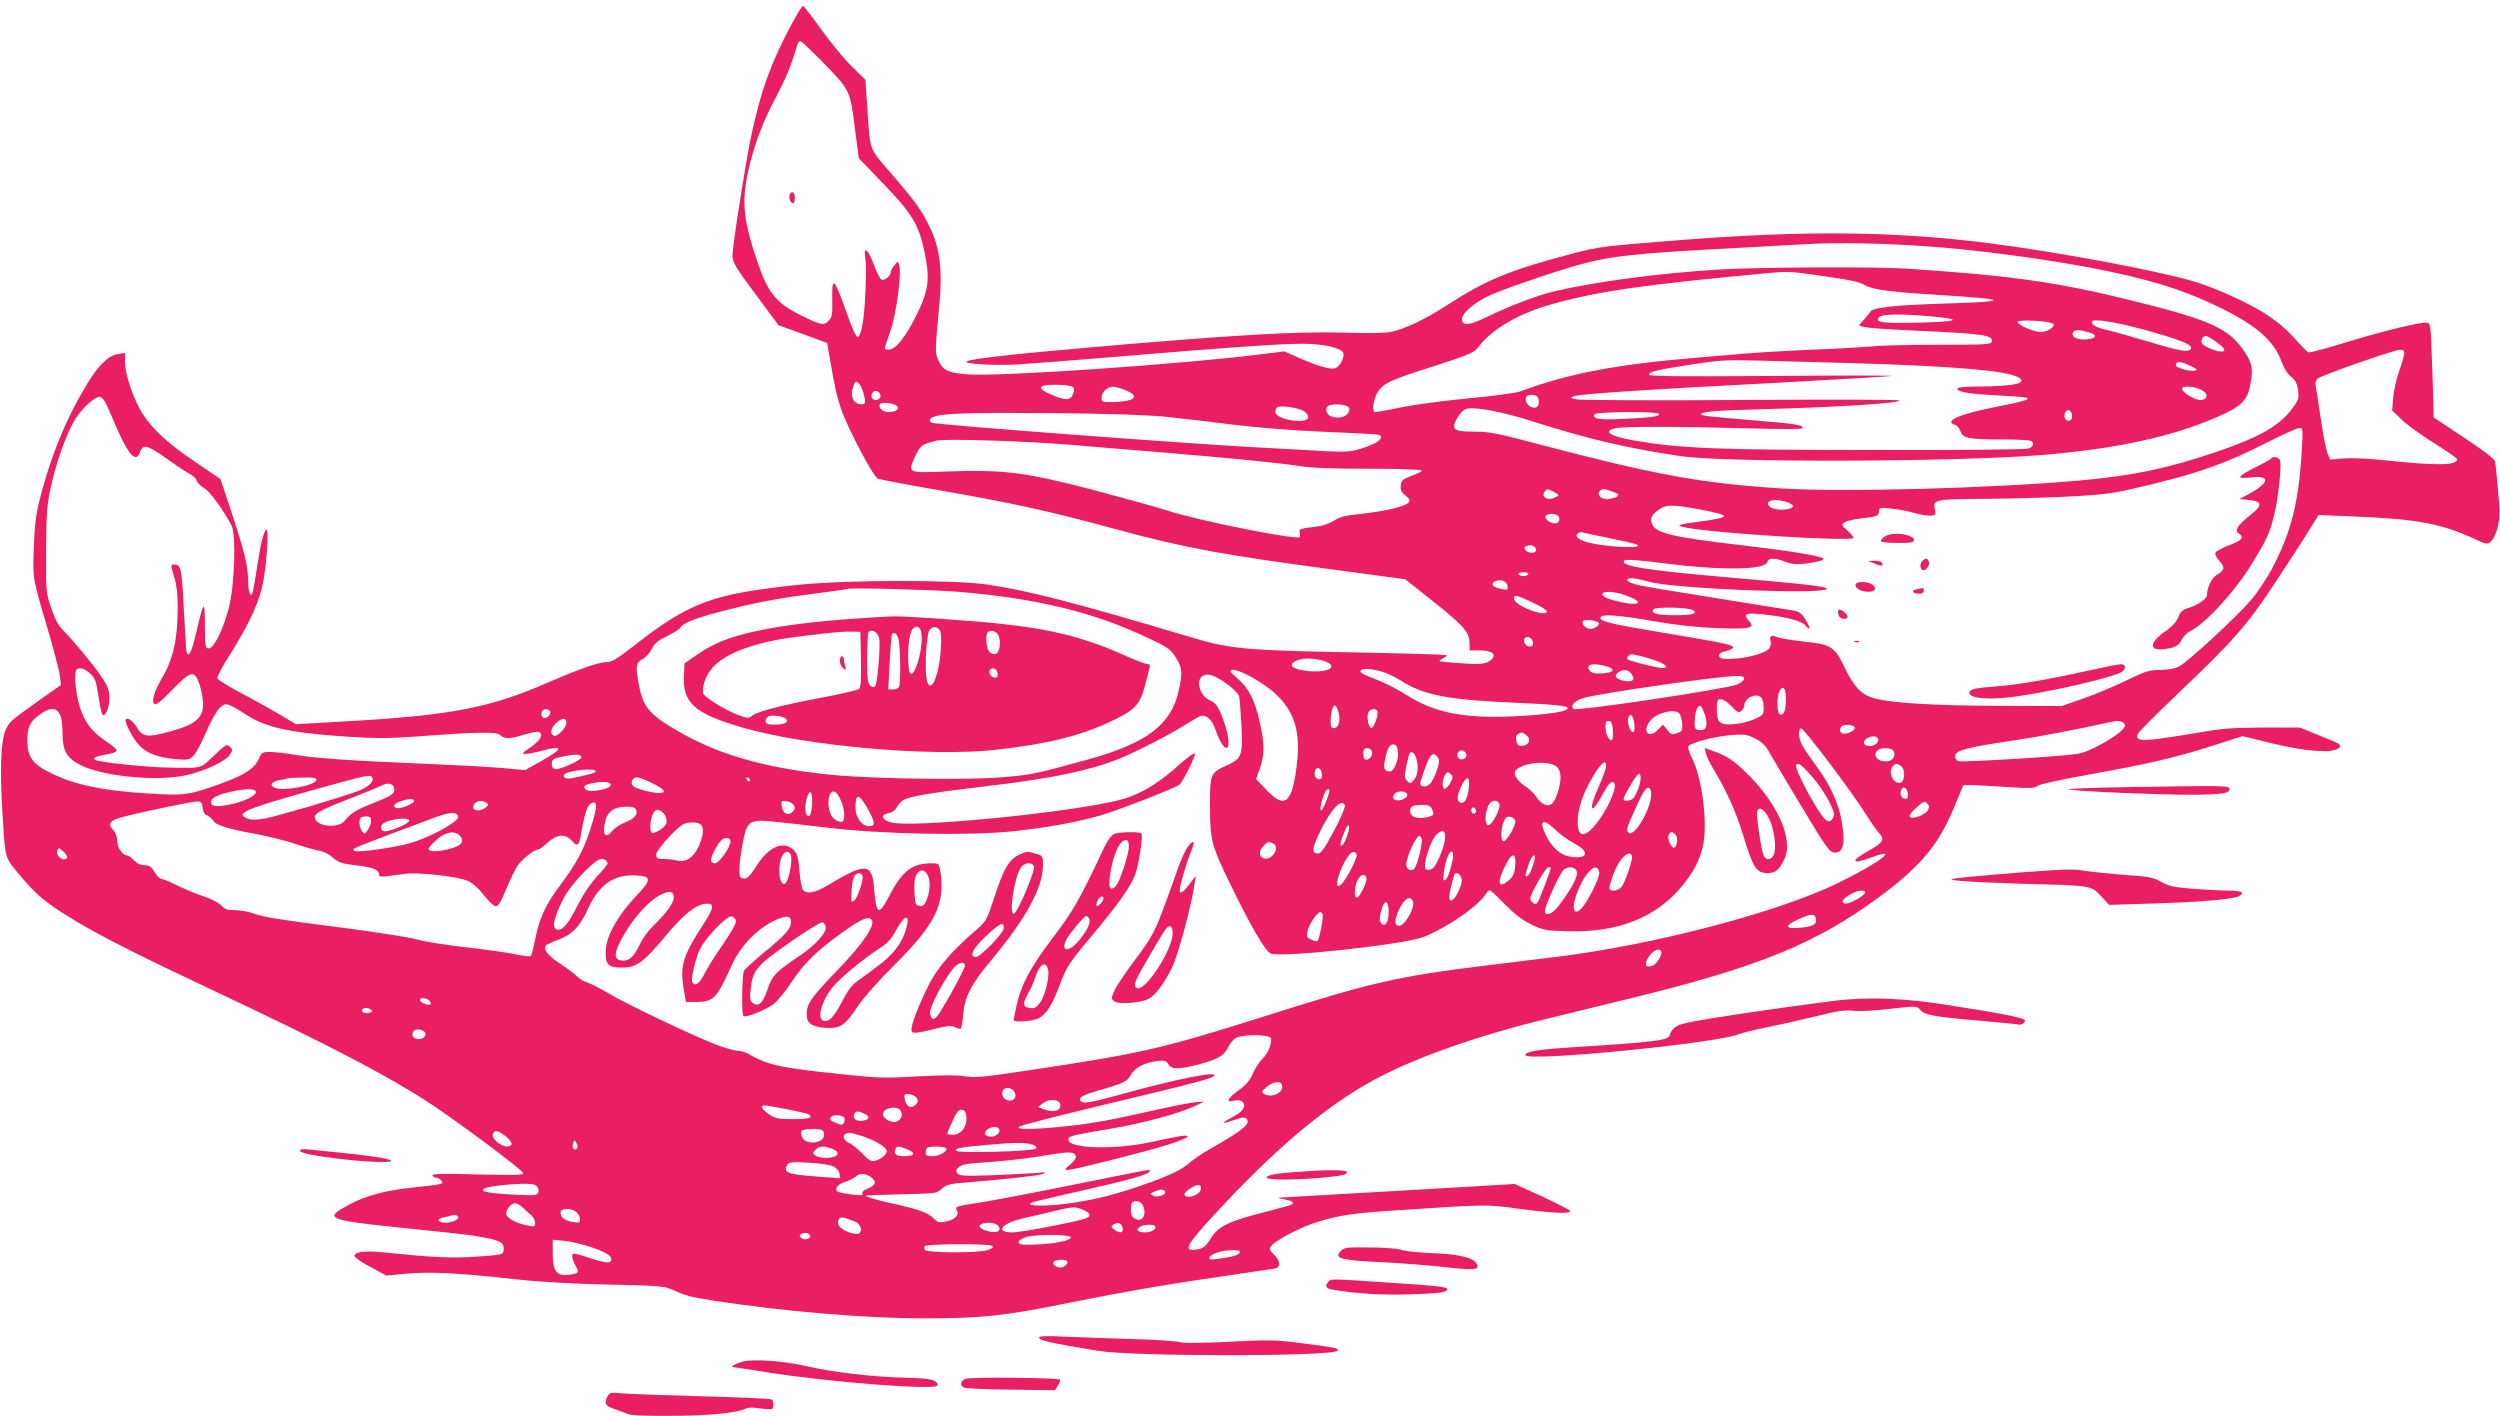
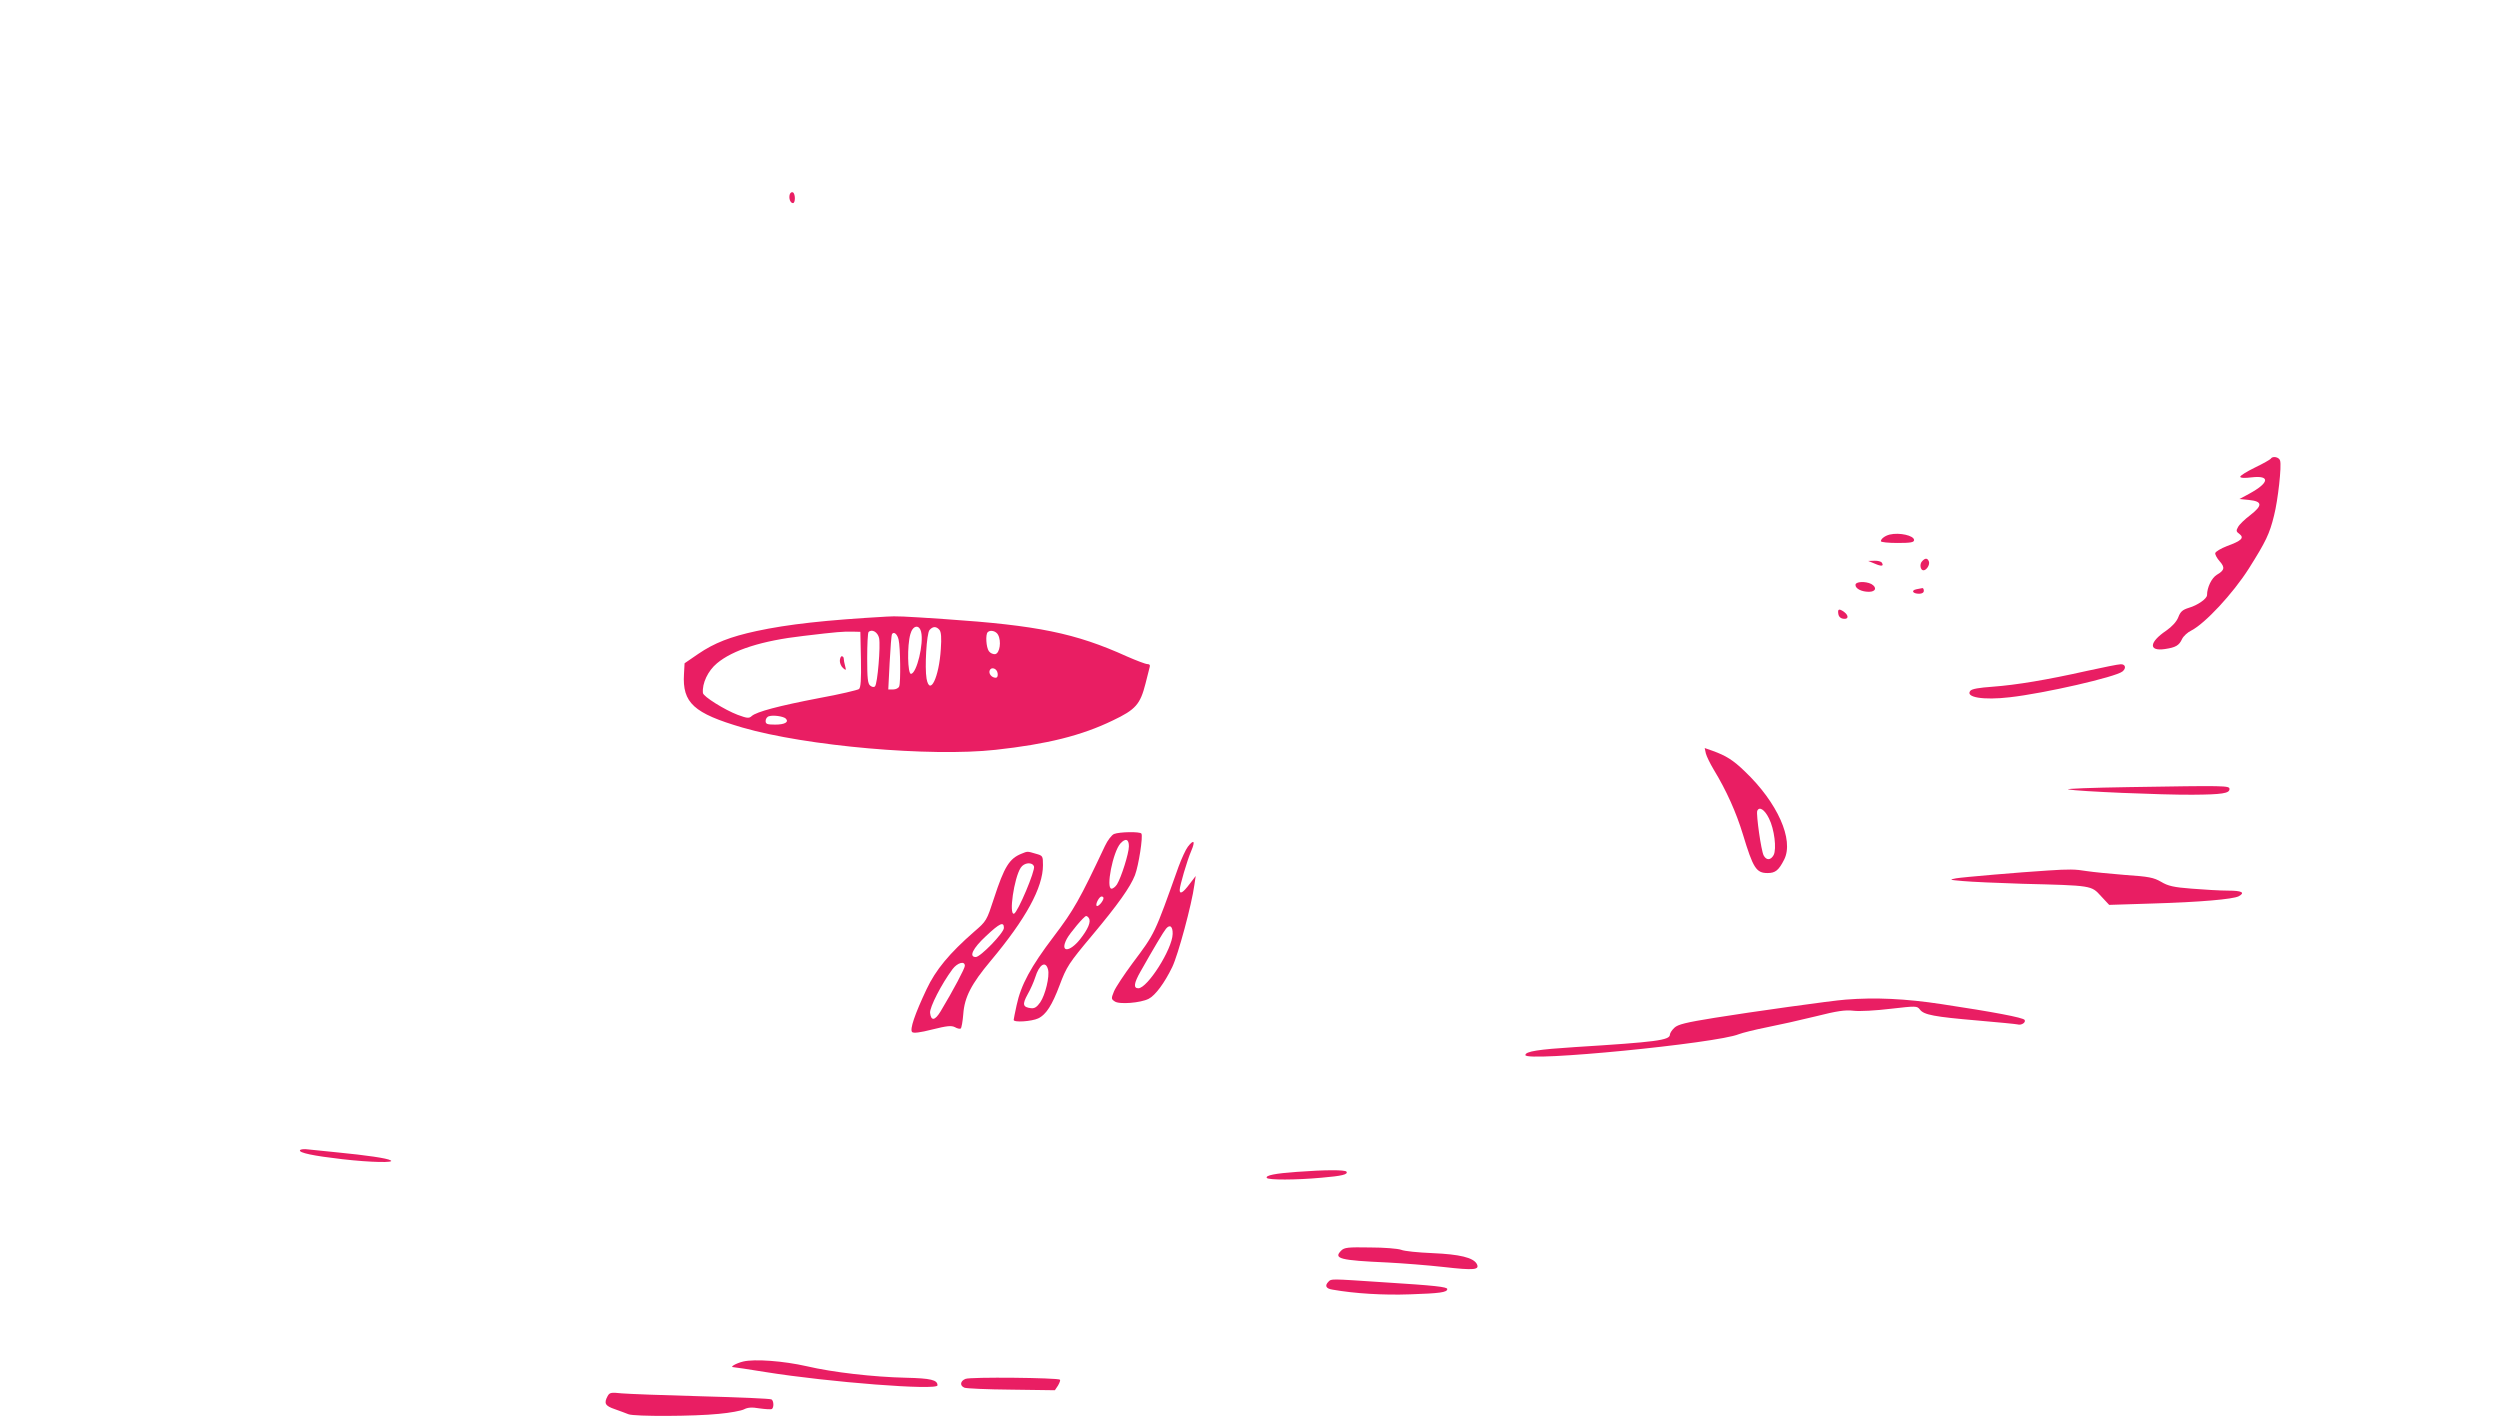
<svg xmlns="http://www.w3.org/2000/svg" version="1.0" width="1280pt" height="725pt" viewBox="0 0 1280 725" preserveAspectRatio="xMidYMid meet">
  <g transform="translate(0,725) scale(0.1,-0.1)" fill="#e91e63" stroke="none">
-     <path d="M4054 7128 c-107 -199 -159 -343 -208 -575 -30 -143 -96 -565 -96 -614 0 -30 19 -62 118 -195 l118 -159 124 -45 125 -46 12 -69 c26 -153 37 -203 59 -268 34 -100 165 -348 189 -358 11 -4 139 -29 285 -54 414 -72 585 -110 939 -206 341 -93 546 -131 1121 -207 l355 -48 140 -111 c159 -126 189 -161 189 -215 l1 -38 51 0 c66 0 91 -22 55 -51 -25 -21 -56 -23 -190 -12 -80 6 -82 7 -56 20 15 8 25 17 22 19 -2 2 -222 9 -488 14 -538 10 -625 18 -817 76 -600 179 -831 239 -1047 271 -164 25 -713 24 -955 0 -454 -47 -567 -88 -863 -320 -78 -61 -105 -77 -132 -77 -40 0 -136 -34 -301 -105 -299 -131 -497 -168 -1044 -199 l-245 -14 -80 48 c-44 26 -133 76 -198 110 -65 35 -121 69 -124 76 -3 8 24 60 61 117 89 141 143 251 166 343 23 88 40 311 23 301 -14 -9 -29 -72 -48 -198 -9 -57 -18 -112 -21 -123 -10 -32 -24 3 -24 64 0 73 -20 152 -86 351 l-55 166 -127 86 c-138 93 -215 163 -269 244 -45 67 -93 204 -93 267 l0 49 -37 -6 c-65 -11 -129 -89 -227 -278 -69 -132 -131 -300 -172 -464 -20 -77 -27 -135 -31 -250 -5 -166 -9 -143 80 -446 25 -86 49 -179 53 -206 l6 -50 -133 -94 c-123 -87 -135 -98 -153 -144 -22 -57 -27 -206 -13 -425 15 -235 9 -216 90 -313 81 -97 131 -139 262 -219 142 -87 331 -183 735 -373 600 -283 888 -434 1110 -580 145 -96 465 -335 468 -350 3 -12 -34 -13 -234 -8 -179 5 -235 3 -230 -5 4 -7 13 -12 20 -12 8 0 19 -7 26 -15 15 -17 7 -19 -145 -35 -143 -15 -244 -42 -330 -89 -132 -71 -114 -78 307 -121 304 -31 328 -34 416 -52 59 -13 75 -26 70 -60 -3 -22 -8 -23 -138 -32 -128 -9 -214 -5 -490 23 -82 8 -135 1 -135 -19 0 -8 37 -34 82 -57 l81 -44 105 10 c117 11 270 3 569 -30 116 -13 286 -22 463 -26 246 -5 285 -8 322 -24 76 -34 93 -39 221 -59 359 -55 773 -90 1077 -90 290 0 405 12 735 79 282 57 515 97 820 141 118 17 225 33 238 35 31 7 28 40 -5 71 -21 20 -25 29 -17 42 18 28 151 99 237 125 117 36 183 46 437 62 431 29 433 29 599 6 162 -22 261 -27 261 -12 0 4 -64 38 -142 74 l-143 65 -580 -34 c-319 -18 -593 -34 -610 -35 -28 -1 -28 -2 8 -9 39 -7 54 -16 44 -26 -3 -3 -67 -21 -142 -40 -183 -46 -238 -73 -276 -135 -24 -38 -37 -50 -64 -55 -87 -16 -67 18 128 226 302 323 570 541 818 665 206 104 501 206 823 285 111 27 302 74 426 104 672 163 970 285 1295 526 208 154 301 266 379 454 l48 116 52 0 c28 -1 110 -5 181 -10 108 -7 133 -6 146 6 9 8 122 33 268 59 302 54 448 88 639 150 l144 46 151 -37 c176 -43 313 -52 343 -23 15 15 8 20 -93 60 l-108 44 -190 0 c-161 -1 -213 -5 -340 -28 -82 -14 -182 -29 -221 -33 -73 -7 -90 0 -78 29 3 9 94 100 202 203 288 274 356 351 501 571 69 105 148 226 174 269 l48 77 172 -7 c335 -13 457 -36 637 -120 50 -23 56 -24 72 -9 31 28 51 109 45 182 -4 36 -9 98 -12 136 -4 39 -8 79 -10 91 -3 14 -57 56 -160 124 l-155 103 -1 66 c-1 36 -4 145 -8 241 -6 171 -7 175 -28 178 -31 4 -234 -46 -432 -107 -89 -28 -168 -48 -173 -45 -6 4 -27 25 -47 47 -59 66 -93 96 -155 139 -85 59 -266 142 -383 177 -191 56 -691 150 -1043 195 -480 62 -945 67 -1585 17 -382 -30 -419 -34 -545 -67 -331 -87 -446 -134 -660 -272 -103 -67 -207 -116 -277 -131 -34 -7 -119 -8 -240 -4 -243 7 -575 -12 -1328 -78 -368 -32 -582 -56 -604 -69 -25 -13 134 -23 258 -16 64 4 301 22 526 41 544 46 820 65 936 65 102 0 196 -21 206 -46 9 -24 -18 -74 -43 -80 -26 -7 -97 15 -193 58 l-65 29 -120 -15 c-415 -52 -1327 -114 -1499 -103 -102 7 -131 21 -154 75 -16 39 -16 43 7 288 16 168 2 285 -48 388 -44 91 -75 134 -208 288 -105 121 -99 105 -113 321 l-10 148 -73 72 c-40 40 -110 125 -156 190 -46 64 -87 117 -91 117 -4 0 -30 -42 -57 -92z m167 -205 c132 -136 132 -135 158 -345 l18 -138 99 -103 c175 -179 209 -234 239 -385 27 -132 19 -192 -43 -316 -56 -113 -107 -176 -141 -176 -11 0 -21 3 -21 6 0 4 13 45 30 93 30 89 57 292 44 334 -7 21 -7 21 -25 -2 -11 -13 -19 -29 -19 -36 0 -19 -34 -45 -48 -36 -7 4 -25 41 -40 81 -27 73 -51 92 -42 35 9 -53 0 -268 -13 -340 -8 -47 -17 -70 -26 -70 -9 0 -30 48 -60 134 -25 74 -52 137 -59 139 -10 3 -12 -16 -11 -82 2 -71 -1 -89 -16 -106 -25 -28 -39 -26 -131 19 -137 66 -180 116 -235 277 -72 212 -82 306 -50 459 29 135 72 252 144 388 54 103 74 151 112 275 3 6 8 12 13 12 5 0 60 -53 123 -117z m5644 -934 c246 -17 586 -62 840 -110 282 -54 460 -107 641 -194 200 -95 295 -176 335 -285 13 -36 32 -66 49 -79 21 -15 30 -32 36 -66 5 -40 3 -51 -21 -85 -68 -98 -170 -157 -410 -238 -248 -83 -413 -117 -685 -142 -448 -40 -1218 -61 -1525 -41 -414 26 -654 70 -1260 230 -196 52 -242 61 -316 61 -108 0 -121 10 -88 70 14 25 33 43 48 47 46 11 185 -15 346 -67 280 -89 485 -137 755 -176 230 -33 1402 -29 1840 6 379 31 665 92 900 194 122 53 153 82 169 155 19 87 14 118 -25 177 -82 123 -170 164 -579 265 -381 95 -625 129 -1160 164 -153 10 -771 7 -955 -5 -307 -19 -636 -63 -839 -111 -87 -20 -224 -72 -351 -133 -81 -39 -115 -45 -124 -20 -11 29 43 82 127 125 52 27 295 112 442 155 183 53 297 66 830 94 116 6 278 15 360 20 163 9 398 5 620 -11z m-590 -144 c200 -28 240 -36 273 -55 38 -23 131 -35 377 -50 362 -22 374 -34 40 -44 -266 -8 -376 -20 -390 -43 -5 -9 -20 -27 -32 -40 -13 -13 -23 -25 -23 -27 0 -12 67 -19 330 -31 303 -14 354 -21 348 -53 -3 -16 -24 -17 -268 -17 -146 0 -299 -4 -340 -8 -41 -4 -176 -12 -300 -17 -124 -5 -281 -14 -350 -20 -69 -6 -181 -15 -250 -21 -412 -34 -663 -82 -906 -173 -22 -8 -140 -24 -262 -35 -121 -12 -276 -32 -344 -46 -68 -14 -129 -25 -137 -25 -20 0 -8 76 17 109 30 41 66 57 283 126 171 55 207 70 224 93 71 96 210 178 385 226 242 67 480 100 1115 159 82 7 102 7 210 -8z m614 -215 c167 -15 142 -27 -66 -32 -190 -4 -225 1 -202 28 14 17 113 18 268 4z m623 -38 c14 -14 -29 -42 -63 -42 -36 0 -119 36 -119 51 0 15 167 6 182 -9z m473 -32 c172 -48 239 -74 233 -92 -8 -24 -46 -19 -209 30 -90 27 -189 55 -219 62 -57 13 -80 25 -80 43 0 18 122 -1 275 -43z m-292 -11 c50 -14 42 -33 -15 -37 -46 -3 -77 15 -63 38 8 13 30 13 78 -1z m655 -50 c45 -33 53 -49 23 -49 -24 0 -88 27 -96 40 -9 15 2 40 18 40 7 0 32 -14 55 -31z m962 -58 c0 -11 -12 -52 -27 -93 -14 -40 -28 -102 -30 -136 l-5 -64 49 -47 c27 -26 102 -80 166 -120 64 -40 117 -77 117 -82 0 -33 -103 -34 -377 -5 -73 8 -164 12 -202 9 l-71 -6 -14 34 c-7 19 -23 102 -35 184 -12 83 -24 158 -26 167 -1 10 4 23 12 30 20 17 391 147 421 147 15 1 22 -5 22 -18z m-2805 -51 c497 -15 764 -37 827 -71 55 -30 -15 -47 -200 -48 -86 -1 -113 -4 -110 -13 6 -17 71 -26 231 -34 181 -9 176 -16 -42 -59 -180 -36 -260 -71 -202 -90 11 -3 24 -18 29 -34 12 -35 41 -41 214 -41 69 0 133 -3 142 -6 25 -10 19 -33 -11 -41 -16 -5 -374 -8 -798 -7 -800 0 -982 8 -1221 49 -121 22 -158 45 -96 62 35 10 321 10 680 0 176 -5 282 -5 282 1 0 16 -36 22 -230 38 -273 23 -290 25 -290 34 0 12 77 19 320 25 396 11 704 31 695 45 -2 4 -366 5 -808 2 -442 -3 -821 -1 -843 3 -36 7 -37 8 -16 16 32 12 343 33 1037 69 319 17 585 33 590 35 6 3 -273 3 -618 0 -478 -3 -628 -2 -625 7 6 16 43 25 227 53 133 21 180 23 326 19 94 -2 323 -9 510 -14z m1720 -18 c29 -16 29 -17 7 -20 -25 -4 -92 16 -92 27 0 25 29 22 85 -7z m-6805 -131 c14 -51 13 -61 -9 -61 -43 0 -61 42 -41 95 9 22 13 25 25 15 8 -7 19 -29 25 -49z m1070 29 c11 -7 12 -15 4 -37 -12 -34 -38 -35 -113 -3 -75 33 -68 50 22 50 39 0 79 -4 87 -10z m278 -20 c72 -32 41 -56 -75 -59 -48 -1 -53 1 -53 21 0 30 28 58 59 58 14 0 46 -9 69 -20z m5503 4 c36 -18 35 -48 -1 -52 -27 -3 -90 33 -98 56 -6 18 62 16 99 -4z m-6763 -27 c4 -20 -25 -34 -40 -19 -15 15 -1 44 19 40 10 -2 19 -11 21 -21z m3370 -26 c5 -30 -10 -45 -36 -36 -23 7 -37 38 -27 55 4 6 19 10 33 8 20 -2 28 -10 30 -27z m-7309 -76 c67 -159 100 -215 127 -215 7 0 16 10 20 23 15 47 40 40 154 -43 36 -26 80 -55 99 -65 18 -9 36 -25 38 -36 3 -10 20 -27 38 -38 30 -17 99 -112 141 -193 24 -46 15 -310 -15 -423 -29 -109 -76 -205 -102 -205 -18 0 -19 8 -20 118 0 134 -6 130 -45 -40 -24 -99 -38 -128 -49 -95 -2 6 -8 106 -14 221 -11 214 -14 225 -52 226 -15 0 -15 -5 2 -61 13 -42 19 -90 19 -157 0 -163 -23 -265 -80 -363 -39 -65 -55 -118 -41 -132 9 -9 32 8 93 71 96 99 114 103 140 27 9 -27 17 -72 18 -99 0 -72 -38 -105 -168 -141 -116 -32 -142 -29 -171 20 -20 34 -46 53 -57 42 -10 -9 32 -91 65 -129 37 -43 99 -67 193 -75 63 -5 68 -4 91 21 13 14 41 67 62 117 21 50 51 104 66 120 32 35 42 32 139 -30 104 -67 224 -93 522 -113 141 -9 214 -9 350 1 314 24 412 25 430 7 21 -21 49 -20 123 3 33 10 65 16 72 14 28 -11 12 -43 -39 -78 -45 -30 -49 -35 -28 -35 14 0 50 7 80 15 117 32 119 15 4 -50 l-85 -48 -132 12 c-73 6 -249 15 -392 21 -347 14 -560 28 -659 46 -44 8 -100 14 -123 14 -39 0 -44 -3 -57 -34 -20 -47 -68 -80 -173 -120 -185 -68 -203 -71 -406 -58 -222 14 -364 44 -483 102 -97 47 -124 83 -124 169 0 69 13 95 61 131 82 59 119 31 119 -91 0 -93 21 -131 94 -167 119 -59 402 -85 548 -49 95 23 193 70 214 102 16 24 16 27 1 42 -15 15 -21 12 -81 -45 -71 -69 -61 -66 -231 -62 -119 2 -367 28 -379 40 -11 11 2 17 63 28 25 4 46 12 48 18 2 6 -19 26 -46 43 -78 51 -117 100 -143 183 -12 40 -22 100 -23 133 0 54 2 60 22 63 13 2 34 -8 53 -25 27 -25 32 -38 44 -116 7 -48 16 -90 20 -95 15 -15 36 33 36 83 0 41 -7 60 -37 105 -40 61 -155 199 -202 245 -21 20 -40 55 -58 110 -27 77 -28 87 -27 295 1 181 4 231 22 317 26 121 72 255 115 336 34 66 111 139 140 135 13 -2 30 -30 56 -93z m4025 45 c14 -14 -9 -30 -45 -30 -30 0 -54 23 -44 41 9 13 73 5 89 -11z m2314 -11 c5 -28 -27 -50 -66 -47 -38 3 -59 25 -49 52 9 24 110 19 115 -5z m-232 -14 c14 -9 24 -24 22 -33 -8 -36 -168 -10 -168 28 0 9 3 20 8 24 12 13 111 -1 138 -19z m3930 -10 c4 -8 4 -22 0 -30 -7 -19 -36 -8 -36 14 0 32 26 43 36 16z m-4636 -19 c80 -8 237 -27 350 -41 123 -15 309 -30 465 -36 143 -6 266 -12 273 -15 26 -8 10 -32 -30 -49 -97 -39 -119 -42 -258 -34 -74 4 -229 13 -345 19 -356 19 -1625 115 -1652 125 -18 6 -16 22 5 30 44 19 179 23 597 20 306 -3 496 -9 595 -19z m2524 15 c8 -13 -40 -19 -184 -26 -122 -6 -160 0 -146 24 9 13 322 16 330 2z m3291 -188 c-15 -263 -53 -414 -148 -596 -28 -55 -79 -131 -113 -171 -72 -84 -321 -314 -367 -338 -20 -11 -55 -17 -95 -18 -56 0 -77 -6 -175 -54 -62 -30 -161 -72 -222 -93 l-110 -38 -320 1 c-335 1 -556 15 -640 39 -65 18 -103 59 -151 158 -50 106 -69 118 -208 132 -61 7 -123 17 -137 23 -32 13 -41 7 -33 -23 3 -13 -1 -29 -11 -38 -23 -24 -115 -48 -187 -50 -51 -2 -63 1 -66 14 -2 12 7 19 33 25 20 5 37 13 38 18 3 14 -38 23 -361 77 -277 46 -329 59 -316 80 10 16 96 9 274 -22 119 -20 223 -32 325 -35 163 -6 192 0 162 34 -34 37 -23 45 56 38 124 -12 210 -34 230 -57 27 -34 29 -18 2 28 -20 32 -32 42 -62 47 -21 3 -162 26 -313 50 -404 65 -420 68 -479 80 -30 6 -56 17 -59 24 -5 17 32 15 113 -7 130 -36 900 -66 908 -36 2 12 -103 24 -518 60 -421 37 -546 58 -518 86 6 6 83 1 208 -16 287 -36 512 -34 523 7 6 23 38 23 92 2 31 -12 56 -15 101 -10 73 9 111 21 89 30 -42 15 -198 40 -426 66 -345 40 -434 62 -447 111 -8 29 -1 42 35 69 38 28 71 28 226 -1 72 -14 112 -25 109 -33 -2 -6 -50 -17 -108 -24 -130 -17 -146 -23 -89 -33 163 -31 860 -73 860 -53 0 5 -14 22 -32 38 -30 26 -31 29 -15 41 10 7 46 16 80 20 86 9 97 13 97 37 0 20 4 20 64 14 35 -3 86 -13 112 -21 27 -8 64 -15 83 -15 31 0 33 2 28 28 -11 56 -10 56 265 58 139 1 341 7 448 13 180 11 211 16 399 62 249 61 380 108 581 210 85 43 163 78 173 78 18 1 19 -6 12 -116z m-6295 29 c140 -12 341 -29 445 -37 351 -29 617 -55 709 -70 64 -11 171 -15 364 -15 149 0 272 -4 272 -9 0 -5 -24 -17 -52 -27 -46 -17 -53 -23 -56 -49 -3 -23 3 -35 24 -52 22 -17 25 -24 16 -36 -17 -20 -121 -45 -244 -58 -80 -8 -111 -16 -138 -35 -20 -13 -58 -26 -85 -30 -85 -9 -97 -13 -91 -30 3 -9 4 -19 1 -24 -10 -17 -520 84 -675 135 -59 19 -237 68 -396 110 -339 88 -446 101 -735 91 -205 -8 -203 -9 -163 78 25 55 33 61 109 80 45 11 456 -2 695 -22z m2490 -258 c0 -2 -12 -9 -27 -15 -35 -13 -64 11 -44 35 12 14 16 14 42 0 16 -8 29 -17 29 -20z m289 14 c29 -10 19 -23 -25 -32 -39 -9 -72 17 -53 40 12 14 23 13 78 -8z m880 -49 c17 -6 31 -15 31 -19 0 -22 -86 -27 -115 -7 -41 31 18 49 84 26z m-1172 -70 c15 -15 5 -39 -16 -39 -25 0 -55 25 -47 38 9 15 49 15 63 1z m253 -112 c69 -14 134 -29 145 -33 61 -24 -132 -18 -237 7 -54 12 -80 35 -58 49 8 5 17 7 20 5 3 -2 61 -14 130 -28z m-371 -50 c13 -16 5 -27 -19 -27 -24 0 -46 26 -28 33 22 9 35 7 47 -6z m-34 -137 c-3 -5 -15 -10 -25 -10 -10 0 -22 5 -25 10 -4 6 7 10 25 10 18 0 29 -4 25 -10z m-107 -59 c4 -22 1 -23 -29 -17 -43 8 -59 24 -39 37 27 17 65 6 68 -20z m-2798 -32 c398 -35 681 -104 957 -235 101 -47 115 -57 143 -100 34 -55 36 -78 14 -174 -39 -172 -165 -267 -469 -350 -264 -73 -287 -78 -440 -90 -162 -14 -623 -8 -835 10 -330 29 -580 95 -784 207 -178 99 -213 136 -235 258 -18 94 -15 112 18 130 16 8 37 31 48 52 14 29 32 44 78 66 33 16 64 36 68 43 16 27 85 53 267 98 121 31 250 55 379 71 108 14 203 27 211 30 24 7 454 -5 580 -16z m3397 -15 c99 -33 90 -59 -13 -38 -74 16 -107 31 -99 45 9 14 59 11 112 -7z m-469 -39 c40 -19 72 -39 72 -45 0 -33 -162 26 -168 63 -5 25 14 21 96 -18z m820 -39 c28 -17 -4 -26 -91 -26 -95 0 -125 9 -112 30 8 14 180 11 203 -4z m-485 -63 c14 -8 -15 -33 -38 -33 -26 0 -50 24 -40 40 6 10 57 6 78 -7z m-335 -101 c3 -16 -2 -22 -16 -22 -21 0 -36 25 -26 41 10 17 39 5 42 -19z m557 -72 c104 -27 161 -60 103 -60 -25 0 -167 36 -175 44 -8 7 7 26 20 26 7 0 30 -5 52 -10z m-1631 -23 c85 -26 35 -63 -73 -53 -87 8 -114 33 -57 56 29 12 84 11 130 -3z m1449 -28 c52 -14 42 -33 -20 -37 -35 -2 -53 2 -62 12 -28 33 11 45 82 25z m-1124 -36 c19 -7 57 -27 85 -45 112 -69 244 -93 595 -107 230 -10 283 -19 227 -40 -38 -15 -222 -31 -351 -31 -198 0 -326 31 -449 109 -44 28 -111 63 -150 78 -87 33 -102 43 -84 54 16 10 81 1 127 -18z m-678 -27 c183 -107 243 -225 220 -430 -24 -209 -61 -242 -157 -140 l-53 55 20 56 c24 70 24 125 -1 235 -23 107 -57 176 -110 220 -22 19 -40 38 -40 41 0 19 54 2 121 -37z m1933 22 c21 -29 6 -42 -38 -34 -43 8 -55 25 -31 43 27 19 52 16 69 -9z m-2073 -49 c31 -23 60 -51 63 -63 3 -12 8 -78 12 -147 8 -155 2 -172 -69 -205 -91 -41 -92 -44 -92 -213 1 -175 7 -198 105 -400 106 -217 178 -341 206 -353 50 -23 687 46 783 85 130 52 291 166 326 231 9 16 18 10 85 -59 53 -54 94 -86 140 -108 59 -29 75 -32 180 -35 259 -9 456 68 590 229 64 77 95 138 111 218 22 115 -7 337 -57 438 -15 28 -23 56 -20 62 11 18 133 50 215 57 70 6 85 4 125 -16 32 -15 54 -35 69 -62 12 -22 87 -148 167 -281 137 -228 148 -242 175 -242 42 0 52 42 37 146 -14 97 -60 201 -135 300 -30 41 -62 88 -71 106 -19 38 -21 83 -3 83 14 -1 261 -327 329 -437 26 -42 58 -87 70 -100 30 -32 19 -48 -60 -92 -93 -52 -80 -69 23 -30 146 55 40 -27 -170 -130 -307 -151 -942 -318 -1445 -380 -91 -11 -259 -32 -375 -46 -445 -55 -572 -84 -1148 -267 -501 -158 -607 -182 -1180 -268 -230 -35 -277 -39 -324 -31 -37 7 -114 7 -242 0 -170 -10 -208 -9 -391 11 -320 33 -380 47 -480 105 -14 8 -38 15 -53 15 -15 0 -65 14 -110 31 -119 46 -468 212 -551 263 -40 24 -88 48 -108 55 -19 6 -44 21 -54 32 -10 11 -48 40 -85 64 -63 41 -88 73 -75 93 3 5 32 19 65 31 71 26 111 68 151 157 56 124 132 178 245 172 83 -4 83 -21 2 -106 -90 -94 -150 -199 -155 -271 -5 -77 9 -95 79 -95 76 -1 113 25 225 160 96 115 156 163 210 167 44 3 40 -21 -17 -109 -102 -156 -118 -209 -99 -324 l12 -70 51 0 c90 0 107 17 181 183 43 97 123 183 210 228 66 34 96 34 96 -1 0 -34 -26 -64 -131 -151 -55 -45 -104 -90 -110 -100 -10 -19 -13 -222 -3 -231 11 -11 120 33 157 63 21 17 62 68 92 114 62 94 127 157 258 251 95 68 131 84 149 66 24 -24 -42 -123 -173 -258 -136 -141 -159 -173 -159 -228 0 -46 29 -65 103 -69 71 -3 96 15 161 114 28 42 107 130 182 205 214 212 266 317 238 487 -6 35 -9 37 -43 37 -101 0 -150 -38 -216 -163 -57 -110 -68 -104 -80 38 -10 127 -44 129 -239 11 -63 -38 -106 -45 -125 -22 -6 7 -14 51 -18 97 -5 68 -10 87 -29 106 -51 51 -128 19 -190 -79 -36 -56 -49 -69 -67 -66 -19 3 -22 9 -21 48 0 25 7 83 16 129 21 115 34 125 143 116 44 -4 172 -18 285 -32 276 -34 729 -43 958 -19 175 19 325 46 446 81 94 27 382 140 404 157 19 16 84 147 80 160 -2 6 -38 -19 -79 -56 -113 -103 -213 -161 -323 -186 -277 -65 -1049 -139 -1153 -111 -51 14 -57 39 -13 48 19 3 35 15 43 32 7 14 24 31 38 38 35 17 164 38 422 68 333 39 527 80 676 140 95 39 257 122 331 169 36 23 74 45 84 49 30 12 63 -17 80 -71 28 -83 66 -121 66 -64 0 34 -16 94 -42 155 -16 36 -29 51 -54 62 -51 21 -74 102 -36 124 25 16 59 5 123 -40z m2649 26 c0 -8 -17 -22 -37 -30 -55 -23 -824 -138 -837 -125 -18 18 7 44 54 57 79 23 680 110 778 112 31 1 42 -3 42 -14z m214 -109 c-1 -58 -13 -84 -33 -72 -14 9 -14 91 0 117 19 36 34 15 33 -45z m-126 12 c7 -7 12 -29 12 -51 0 -36 -3 -39 -47 -59 -27 -12 -75 -24 -107 -26 -72 -6 -86 8 -86 80 0 42 3 48 21 48 12 0 36 -16 55 -37 28 -30 36 -34 49 -23 8 7 15 18 15 24 0 42 60 72 88 44z m-2161 -95 c5 -41 -15 -72 -38 -58 -11 8 -6 85 7 107 10 17 25 -7 31 -49z m1873 5 c16 -52 6 -80 -28 -76 -25 3 -27 6 -25 51 1 47 19 85 33 70 4 -4 13 -25 20 -45z m-5914 21 c10 -17 -23 -46 -37 -32 -7 7 -9 19 -6 27 7 18 33 21 43 5z m4236 -1 c7 -17 -16 -81 -29 -85 -14 -5 -27 50 -18 77 7 22 40 27 47 8z m1547 -12 c6 -7 12 -31 14 -52 2 -34 -1 -39 -27 -48 -25 -9 -31 -8 -50 17 l-22 27 -24 -25 c-50 -53 -87 -6 -37 49 34 39 124 59 146 32z m-231 -55 c2 -31 0 -42 -9 -39 -16 5 -30 54 -22 74 10 28 28 8 31 -35z m-5468 9 c0 -25 -45 -73 -63 -67 -22 7 -19 36 7 62 31 30 56 33 56 5z m5358 -43 c2 -27 -1 -47 -7 -47 -16 0 -31 35 -31 70 0 25 4 31 18 28 13 -2 18 -15 20 -51z m2606 47 c9 -3 16 -12 16 -19 0 -32 -170 -133 -243 -145 -82 -13 -592 -44 -611 -37 -9 4 -16 15 -16 26 0 28 59 44 280 77 140 20 349 60 515 97 32 7 42 7 59 1z m-1367 -30 c2 -6 -10 -17 -27 -24 -35 -15 -57 -3 -46 25 7 19 67 18 73 -1z m-1683 -37 c26 -19 17 -51 -16 -55 -22 -3 -29 2 -34 23 -4 18 -2 30 7 36 19 12 22 11 43 -4z m1801 -17 c10 -16 -14 -40 -41 -40 -31 0 -41 20 -19 37 22 16 51 17 60 3z m-2457 -72 c3 -40 -21 -98 -41 -98 -30 1 -36 15 -25 65 12 58 25 77 47 73 10 -2 17 -16 19 -40z m-134 6 c7 -19 -10 -44 -30 -44 -9 0 -14 11 -14 30 0 23 5 30 19 30 10 0 22 -7 25 -16z m2660 10 c20 -8 21 -38 2 -53 -20 -17 -67 -10 -79 11 -21 33 29 60 77 42z m-2176 -27 c4 -20 -25 -34 -40 -19 -15 15 -1 44 19 40 10 -2 19 -11 21 -21z m-257 -18 c13 -45 9 -87 -10 -110 -18 -22 -21 -23 -36 -8 -15 15 -15 24 -5 75 7 33 14 63 17 67 9 14 27 1 34 -24z m-4274 5 c4 -14 -111 -67 -135 -62 -11 2 -17 13 -17 28 0 22 6 26 55 36 64 14 92 13 97 -2z m4383 0 c11 -12 10 -25 -3 -68 -10 -29 -26 -61 -37 -71 -23 -21 -55 -13 -47 13 46 142 59 161 87 126z m611 -50 c12 -11 19 -31 19 -54 0 -46 -25 -121 -46 -137 -22 -16 -54 0 -79 38 -11 17 -34 39 -51 50 -44 27 -69 66 -54 84 35 42 173 54 211 19z m251 -4 c-2 -13 -19 -58 -38 -101 -54 -122 -39 -148 21 -37 30 55 43 70 57 62 25 -16 -32 -146 -99 -223 -54 -64 -87 -54 -85 25 1 65 26 141 77 227 44 75 74 96 67 47z m1052 -42 c55 -61 116 -165 116 -198 0 -10 -6 -23 -14 -29 -12 -10 -19 -8 -34 7 -41 41 -156 257 -146 274 10 16 23 7 78 -54z m460 49 c23 -17 19 -80 -5 -85 -37 -7 -65 58 -37 86 15 15 20 15 42 -1z m-2966 -40 c2 -19 -1 -27 -13 -27 -19 0 -30 24 -21 46 9 23 31 11 34 -19z m-3718 14 c0 -8 -39 -19 -125 -36 -29 -6 -50 8 -33 22 24 20 158 32 158 14z m4374 -62 c-11 -17 -23 -30 -29 -28 -14 5 -10 56 6 75 11 13 14 13 27 0 13 -13 12 -18 -4 -47z m976 26 c0 -31 -26 -96 -43 -107 -7 -4 -20 -8 -31 -8 -22 0 -18 13 27 88 35 58 47 65 47 27z m-6495 5 c13 -20 -17 -49 -72 -70 -93 -35 -413 -129 -478 -141 -44 -8 -68 -8 -88 0 -67 26 -15 48 353 151 260 72 275 76 285 60z m-285 -13 c0 -25 -150 -57 -204 -43 -39 10 -32 34 12 41 20 4 42 8 47 10 6 2 40 4 78 4 50 1 67 -2 67 -12z m1720 -17 c64 -32 76 -50 34 -50 -37 0 -117 21 -132 35 -17 15 -5 45 19 45 11 0 46 -14 79 -30z m501 17 c-1 -12 -15 -9 -19 4 -3 6 1 10 8 8 6 -3 11 -8 11 -12z m3680 -32 c-4 -53 -18 -85 -36 -85 -27 0 -29 30 -5 81 27 57 46 59 41 4z m-4394 9 c8 -25 -118 -47 -132 -23 -10 15 -1 21 42 30 50 9 86 7 90 -7z m-1109 -20 c4 -28 -8 -36 -114 -79 -84 -33 -107 -48 -141 -89 -29 -35 -123 -31 -147 6 -17 28 9 45 172 108 82 32 158 63 168 69 28 16 59 9 62 -15z m6436 -35 c-2 -71 -84 -212 -113 -194 -18 10 -14 24 36 133 33 73 52 102 63 99 10 -2 15 -14 14 -38z m1314 8 c2 -19 -1 -27 -13 -27 -19 0 -30 24 -21 46 9 23 31 11 34 -19z m-8458 8 c0 -20 -64 -51 -137 -65 -67 -13 -93 -9 -93 14 0 20 33 37 100 52 80 18 130 17 130 -1z m5494 -7 c-13 -44 -33 -88 -40 -88 -8 0 0 43 15 83 13 33 35 37 25 5z m-2646 -58 c-2 -31 -8 -55 -15 -57 -19 -7 -26 40 -13 87 15 57 32 39 28 -30z m144 29 c24 -49 28 -113 7 -117 -9 -1 -26 5 -38 15 -41 34 -38 153 3 140 6 -2 19 -19 28 -38z m2903 21 c0 -20 -51 -38 -67 -22 -8 8 -8 15 2 27 16 20 65 16 65 -5z m-2760 -75 c37 -67 38 -85 4 -85 -36 0 -69 44 -69 93 0 79 17 77 65 -8z m-2325 44 c0 -12 -66 -41 -87 -37 -26 6 -18 23 17 35 44 15 70 16 70 2z m-1082 -36 c2 -21 10 -34 23 -38 10 -4 23 -15 29 -25 13 -24 76 -44 220 -70 63 -12 153 -34 200 -50 47 -16 102 -32 123 -35 21 -3 53 -19 71 -36 29 -25 47 -31 115 -39 88 -10 121 -22 121 -46 0 -12 9 -14 45 -10 25 3 65 9 90 12 72 9 274 -14 322 -37 25 -12 57 -41 82 -74 23 -30 50 -55 59 -55 13 0 27 23 52 83 18 45 44 99 56 119 23 36 87 88 109 88 6 0 28 16 48 35 48 45 95 48 127 8 25 -31 36 -22 45 37 15 90 31 144 47 154 37 23 39 -7 7 -109 -36 -119 -75 -193 -160 -306 -77 -104 -106 -166 -128 -274 -9 -46 -20 -87 -23 -90 -3 -4 -39 1 -80 9 -41 9 -155 25 -254 36 -98 11 -210 29 -249 40 -38 11 -211 38 -382 60 -346 45 -405 54 -465 76 -22 8 -62 14 -87 14 -37 0 -52 5 -68 24 -12 13 -51 34 -89 46 -38 13 -99 38 -136 56 -37 19 -74 34 -82 34 -8 0 -23 16 -35 35 -16 28 -27 35 -51 35 -20 0 -39 9 -54 25 -13 14 -28 25 -35 25 -23 0 -51 40 -51 75 0 22 -8 43 -22 57 -29 29 -14 49 53 66 113 29 365 81 384 79 15 -2 21 -10 23 -34z m1452 27 c13 -9 12 -12 -4 -25 -37 -28 -82 -11 -56 20 14 17 39 19 60 5z m1574 -12 c8 -14 7 -22 -7 -35 -23 -23 -51 -7 -55 31 -3 25 -1 27 24 24 15 -2 32 -11 38 -20z m3613 5 c8 -21 -37 -108 -57 -108 -18 0 -19 54 -1 98 12 31 48 37 58 10z m2194 -31 c-13 -24 -78 -49 -92 -35 -6 6 5 24 32 47 36 34 43 36 56 23 12 -11 12 -19 4 -35z m-2985 24 c3 -7 -22 -66 -56 -130 -46 -87 -67 -116 -81 -116 -35 0 -32 28 11 115 57 116 111 171 126 131z m444 -15 c17 -33 12 -39 -35 -47 -49 -7 -75 5 -75 36 0 22 13 28 62 29 27 1 40 -4 48 -18z m-4073 -7 c10 -26 -10 -47 -57 -65 -24 -9 -54 -29 -67 -45 -29 -37 -48 -22 -38 33 11 66 43 92 113 93 30 0 44 -5 49 -16z m4298 -14 c-5 -8 -11 -8 -17 -2 -6 6 -7 16 -3 22 5 8 11 8 17 2 6 -6 7 -16 3 -22z m-4146 -23 c5 -12 5 -30 0 -39 -11 -21 -64 -50 -73 -41 -12 12 -6 79 10 101 12 18 19 20 35 11 11 -5 24 -20 28 -32z m-1064 -1 c0 -24 -132 -97 -235 -130 -77 -24 -285 -54 -297 -42 -12 12 -34 3 417 172 75 28 115 28 115 0z m-445 -19 c0 -12 -7 -33 -17 -46 -15 -23 -17 -23 -30 -6 -14 20 -17 57 -6 68 3 4 17 7 30 7 17 0 23 -6 23 -23z m5858 0 c5 -23 -46 -109 -61 -104 -15 5 -13 62 2 100 8 21 17 28 33 25 13 -2 24 -11 26 -21z m-5663 3 c6 -10 -55 -41 -108 -54 -20 -5 -29 -2 -34 9 -8 21 8 35 49 45 48 12 86 11 93 0z m1493 -22 c18 -18 14 -58 -12 -114 -27 -57 -67 -82 -113 -69 -16 4 -45 7 -65 7 -33 0 -38 3 -38 23 0 22 95 129 135 153 26 15 78 15 93 0z m4377 -28 c23 -22 66 -53 96 -69 84 -43 68 -84 -27 -66 -46 8 -88 46 -118 107 -40 79 -17 92 49 28z m-1070 -36 c-9 -24 -21 -44 -27 -44 -10 0 -4 24 19 80 22 50 29 18 8 -36z m504 -2 c-1 -42 -42 -143 -64 -158 -12 -8 -26 -10 -34 -5 -20 13 24 156 57 181 29 24 42 18 41 -18z m-5045 9 c32 -35 2 -59 -96 -77 -21 -3 -45 -3 -54 0 -15 6 -14 10 7 33 56 60 112 78 143 44z m6226 4 c13 -16 6 -65 -10 -65 -15 0 -34 46 -27 64 8 20 21 20 37 1z m-1300 -27 c0 -41 -28 -140 -41 -148 -20 -13 -39 0 -39 25 0 35 50 145 66 145 8 0 14 -10 14 -22z m-3540 -6 c0 -31 -58 -112 -80 -112 -11 0 -20 7 -20 15 0 19 27 73 48 98 20 23 52 22 52 -1z m2780 -12 c36 -19 -9 -88 -49 -75 -27 8 -27 39 -1 65 23 23 25 23 50 10z m-6176 -71 c-16 -26 -61 8 -50 37 6 15 9 14 31 -6 13 -13 22 -27 19 -31z m3704 15 c10 -17 -3 -106 -20 -137 -17 -32 -38 -1 -38 57 0 72 35 120 58 80z m2898 1 c6 -15 -55 -133 -80 -154 -25 -21 -27 5 -6 62 32 86 72 129 86 92z m494 0 c0 -37 -23 -115 -37 -127 -15 -12 -16 -8 -10 37 6 54 25 105 39 105 4 0 8 -7 8 -15z m916 -8 c5 -15 -30 -121 -51 -154 -17 -26 -65 -32 -65 -8 0 8 10 40 21 71 30 79 80 128 95 91z m-598 -49 c-4 -41 -11 -57 -33 -75 -54 -47 -62 -14 -18 75 35 70 57 70 51 0z m98 27 c-11 -42 -24 -73 -35 -80 -15 -9 -14 3 5 58 16 48 41 67 30 22z m-4746 -17 c0 -5 -24 -35 -54 -66 -32 -35 -70 -91 -96 -142 -47 -94 -75 -130 -101 -130 -37 0 -28 53 26 160 32 62 133 173 180 198 20 11 45 0 45 -20z m4830 -21 c0 -14 -61 -172 -69 -180 -8 -8 -16 -7 -27 5 -15 15 -13 23 27 97 24 45 50 81 57 81 6 0 12 -1 12 -3z m129 -11 c18 -21 -14 -86 -92 -188 -30 -39 -67 -51 -67 -22 0 28 81 204 99 214 23 14 47 12 60 -4z m119 -13 c4 -25 -57 -147 -89 -182 -46 -49 -56 5 -18 94 42 100 99 146 107 88z m-3438 -14 c15 -26 12 -84 -5 -125 -11 -28 -19 -35 -37 -32 -21 3 -23 9 -26 72 -2 49 1 75 13 92 17 26 39 23 55 -7z m-334 -4 c7 -18 -25 -112 -43 -127 -15 -12 -16 -6 -13 56 1 22 6 50 11 63 10 26 37 31 45 8z m3064 -5 c8 -15 6 -31 -11 -70 -21 -49 -49 -67 -49 -32 0 15 14 75 25 110 6 18 23 15 35 -8z m-484 -4 c5 -14 -17 -66 -39 -94 -17 -21 -25 4 -17 50 10 50 43 77 56 44z m-3546 -101 c0 -27 -42 -85 -105 -145 -26 -25 -57 -67 -69 -95 -29 -63 -56 -87 -93 -83 -44 5 -41 40 12 133 52 90 130 176 188 204 45 23 67 18 67 -14z m6098 23 c-7 -19 -87 -61 -104 -54 -20 8 -10 23 30 47 35 22 80 26 74 7z m-2314 -44 c12 -31 -41 -124 -71 -124 -25 0 -25 29 1 85 27 56 57 73 70 39z m-124 -53 c0 -54 -19 -82 -39 -57 -9 11 -9 25 0 60 16 63 39 62 39 -3z m-338 -13 c5 -14 -17 -126 -26 -135 -3 -4 -18 -1 -32 6 -23 10 -26 16 -20 43 6 32 50 98 66 98 4 0 10 -6 12 -12z m2526 -26 c4 -26 -21 -38 -92 -43 -69 -5 -68 13 1 44 67 31 87 31 91 -1z m-5530 -7 c2 -12 -25 -59 -63 -115 -37 -52 -80 -121 -96 -152 -28 -55 -50 -71 -64 -48 -9 15 14 118 38 169 28 59 138 174 163 169 11 -2 20 -12 22 -23z m877 -17 c-15 -76 -55 -137 -127 -196 -39 -31 -92 -70 -117 -87 -36 -24 -55 -47 -88 -110 -42 -82 -71 -112 -98 -101 -35 13 -5 111 55 180 42 47 158 142 231 189 43 27 62 48 88 96 36 68 67 84 56 29z m-417 -15 c4 -29 -55 -94 -133 -146 -122 -82 -142 -102 -165 -172 -24 -71 -46 -92 -75 -71 -15 11 -17 22 -12 68 10 100 30 124 199 242 84 58 160 105 168 104 8 -2 16 -13 18 -25z m4277 -123 c9 -15 -22 -68 -45 -75 -32 -10 -42 3 -25 35 21 40 57 61 70 40z m-6306 -254 c7 -8 8 -16 4 -19 -12 -7 -53 11 -53 23 0 15 36 12 49 -4z m-300 -45 c11 -7 9 -10 -8 -16 -24 -7 -44 2 -36 16 8 11 26 11 44 0z m270 -110 c21 -13 5 -41 -23 -41 -28 0 -40 14 -32 35 6 17 34 19 55 6z m4337 -36 c9 -22 -14 -80 -42 -106 -15 -13 -36 -47 -49 -75 -16 -36 -36 -60 -74 -87 -55 -40 -67 -63 -27 -53 32 8 56 -2 56 -24 0 -21 -22 -41 -75 -68 -49 -26 -36 -28 28 -5 34 12 50 14 58 6 25 -25 -12 -57 -181 -153 -41 -23 -88 -55 -105 -70 -42 -39 -114 -73 -264 -124 -156 -54 -291 -83 -426 -95 -103 -8 -158 -2 -119 13 10 4 116 29 235 56 238 53 355 85 364 100 3 6 1 10 -6 10 -6 0 -177 -34 -379 -75 -202 -41 -414 -81 -471 -90 -139 -22 -141 -22 -129 -44 12 -24 -13 -47 -61 -56 -31 -6 -40 -3 -60 18 -27 28 -81 47 -214 76 -50 11 -102 25 -115 30 -25 10 -25 10 5 11 35 2 146 5 261 8 70 2 85 5 107 26 21 20 41 25 104 30 213 17 393 37 414 46 19 8 12 9 -31 5 -30 -3 -132 -8 -225 -12 -144 -5 -172 -4 -183 9 -10 12 -8 18 8 33 15 13 47 19 152 25 73 5 189 18 258 29 152 26 179 26 187 4 4 -11 -4 -25 -27 -45 -30 -25 -32 -28 -13 -28 29 0 395 92 516 130 53 17 97 35 97 40 0 11 -22 8 -190 -28 -186 -40 -420 -33 -420 13 0 18 10 21 211 55 169 28 358 79 443 120 l41 20 -50 -4 c-27 -3 -129 -23 -225 -45 -211 -48 -319 -67 -465 -81 -150 -14 -222 -13 -208 1 7 7 207 58 445 115 462 110 545 132 555 147 15 24 -197 -18 -485 -98 -170 -47 -202 -50 -202 -21 0 10 24 22 73 36 156 46 165 50 186 86 23 39 72 64 138 72 34 4 44 1 55 -17 16 -27 51 -27 151 -2 102 27 134 45 155 89 9 20 28 42 42 49 36 18 169 17 176 -2z m57 -239 c15 -39 -53 -72 -93 -46 -13 9 -10 14 15 35 33 27 70 33 78 11z m-1373 -31 c18 -22 8 -50 -19 -50 -28 0 -47 25 -38 49 8 20 40 21 57 1z m-496 -37 c8 -14 7 -22 -7 -35 -23 -23 -51 -7 -55 31 -3 25 -1 27 24 24 15 -2 32 -11 38 -20z m734 -32 c7 -33 -33 -45 -85 -25 l-28 11 24 19 c31 25 84 22 89 -5z m-1398 -25 c55 -11 105 -23 110 -26 27 -17 2 -25 -78 -25 -77 0 -92 3 -125 25 -38 27 -48 45 -22 45 8 0 59 -9 115 -19z m580 -6 c16 -19 4 -52 -23 -59 -25 -6 -67 18 -67 39 0 31 68 47 90 20z m338 -36 c4 -47 -28 -89 -69 -89 -16 0 -29 3 -29 6 0 3 12 33 27 65 22 47 32 59 48 57 15 -2 21 -12 23 -39z m-523 19 c32 -14 27 -32 -9 -36 -33 -4 -51 10 -43 32 8 19 18 20 52 4z m-102 -21 c3 -8 1 -20 -3 -27 -7 -11 -14 -11 -39 0 -31 12 -37 21 -24 33 12 12 61 7 66 -6z m792 -57 c10 -16 -14 -40 -41 -40 -31 0 -41 20 -19 37 22 16 51 17 60 3z m-898 -16 c14 -37 -30 -63 -82 -50 -24 6 -41 38 -30 56 3 5 29 10 56 10 37 0 51 -4 56 -16z m-1630 -20 c39 -30 43 -54 9 -54 -33 0 -81 42 -73 63 9 23 25 21 64 -9z m1840 -5 c67 -25 113 -55 113 -73 0 -17 -30 -42 -59 -49 -20 -5 -33 2 -65 36 -23 24 -53 48 -68 55 -39 16 -37 52 3 52 10 0 44 -10 76 -21z m-1475 -61 c-13 -13 -26 8 -17 30 6 16 7 16 17 -1 7 -13 7 -22 0 -29z m2334 22 c18 -7 24 -14 17 -21 -14 -14 -398 -25 -407 -11 -8 13 14 17 154 30 137 13 205 13 236 2z m-1027 -21 c21 -8 31 -17 29 -28 -4 -21 -85 -27 -112 -8 -17 12 -17 14 -1 30 19 20 40 21 84 6z m387 -4 c44 -18 36 -35 -16 -35 -41 0 -55 11 -46 35 7 19 18 19 62 0z m199 6 c9 -15 -37 -41 -72 -41 -25 0 -33 4 -33 18 0 10 3 22 7 25 10 10 91 8 98 -2z m-578 -93 c17 -8 29 -23 31 -37 l4 -24 -94 7 c-142 11 -176 17 -183 34 -3 8 0 21 7 30 10 12 31 14 109 9 54 -3 110 -11 126 -19z m191 -54 c32 -22 27 -42 -14 -59 -23 -9 -33 -19 -28 -26 5 -9 -7 -10 -49 -6 -30 4 -63 10 -72 13 -27 11 -12 38 30 52 22 7 47 20 55 27 19 19 50 19 78 -1z m-1708 -49 c7 -8 9 -22 6 -31 -6 -15 -20 -16 -133 -10 -129 7 -168 16 -143 31 16 10 114 22 196 24 44 1 65 -3 74 -14z m3397 -19 c-8 -21 -51 -40 -72 -32 -20 7 -12 22 28 47 33 20 54 12 44 -15z m-182 -6 c10 -16 -40 -34 -61 -22 -18 10 -17 11 6 21 33 13 47 13 55 1z m-115 -69 c24 -47 0 -92 -39 -71 -15 7 -21 21 -21 44 0 18 3 36 7 39 13 14 43 7 53 -12z m-3174 -13 c13 -13 33 -31 44 -40 11 -10 20 -28 20 -39 0 -19 -4 -21 -37 -14 -55 9 -107 37 -111 58 -4 22 25 57 46 57 8 0 25 -10 38 -22z m2869 -12 c40 -17 45 -33 12 -45 -43 -16 -330 -71 -373 -71 -94 0 -57 47 57 73 41 9 110 25 154 36 101 24 108 24 150 7z m-2593 -13 c10 -9 18 -25 18 -36 0 -17 -5 -19 -36 -14 -43 7 -64 23 -64 48 0 25 55 26 82 2z m-607 -22 c8 -14 -28 -31 -64 -31 -39 0 -49 18 -14 26 15 3 33 7 38 9 19 7 34 5 40 -4z m2027 -23 c31 -11 46 -44 29 -61 -8 -8 -22 -7 -53 3 -46 17 -65 39 -55 64 7 18 20 17 79 -6z m738 -23 c19 -23 2 -38 -37 -32 -44 8 -70 27 -51 38 21 14 75 10 88 -6z m638 -13 c4 -26 -15 -29 -44 -7 -16 13 -17 16 -4 25 23 15 45 7 48 -18z m165 11 c13 -13 -16 -33 -49 -33 -39 0 -52 14 -27 29 20 12 66 14 76 4z m-1766 -49 c6 -17 -27 -26 -44 -13 -11 10 -11 14 -1 21 17 10 40 6 45 -8z m1336 -9 c3 -16 -90 -35 -183 -37 -69 -3 -85 0 -85 12 0 8 17 20 40 27 47 14 224 13 228 -2z m-2454 -51 c85 -29 116 -53 95 -74 -8 -8 -37 -3 -102 18 -89 29 -92 29 -92 10 0 -11 8 -33 17 -49 20 -34 17 -39 -35 -46 -62 -8 -82 18 -82 108 l0 72 58 -6 c31 -2 95 -18 141 -33z m2050 7 c10 -6 3 -12 -25 -22 -43 -15 -303 -14 -318 1 -4 4 -5 13 -2 19 9 13 324 15 345 2z m1269 -33 c-5 -14 -35 -23 -109 -33 -41 -6 -51 -4 -47 6 6 19 64 38 116 38 30 1 42 -3 40 -11z m-885 -45 c10 -9 -13 -33 -32 -33 -24 0 -44 16 -37 29 8 12 58 15 69 4z" />
    <path d="M4044 6256 c-7 -20 2 -46 16 -46 13 0 13 47 0 55 -6 3 -13 -1 -16 -9z" />
    <path d="M11626 4901 c-3 -4 -39 -25 -81 -45 -41 -20 -75 -41 -75 -47 0 -6 21 -8 59 -3 96 11 90 -28 -13 -84 l-50 -27 50 -5 c68 -7 69 -28 6 -77 -28 -21 -56 -48 -63 -61 -11 -19 -10 -24 7 -36 26 -20 10 -35 -64 -62 -31 -12 -58 -28 -60 -36 -1 -8 9 -26 22 -41 29 -32 26 -47 -14 -70 -26 -16 -50 -64 -50 -104 0 -18 -48 -52 -93 -65 -32 -10 -43 -19 -54 -48 -9 -23 -32 -48 -62 -69 -89 -60 -91 -107 -6 -94 54 8 72 18 87 51 7 15 29 35 48 44 70 36 212 188 294 317 87 138 106 177 129 271 20 78 40 256 31 282 -5 18 -39 25 -48 9z" />
    <path d="M9675 4513 c-24 -6 -45 -22 -45 -34 0 -5 38 -9 85 -9 68 0 85 3 85 15 0 23 -75 40 -125 28z" />
    <path d="M9840 4375 c-13 -15 -7 -45 8 -45 16 0 34 29 28 45 -7 19 -20 19 -36 0z" />
    <path d="M9599 4364 c34 -15 48 -13 36 5 -3 6 -21 11 -38 10 l-32 -1 34 -14z" />
    <path d="M9500 4255 c0 -19 31 -35 69 -35 36 0 42 23 12 40 -30 15 -81 13 -81 -5z" />
    <path d="M9812 4233 c-29 -6 -19 -23 14 -23 15 0 24 6 24 15 0 8 -3 14 -7 14 -5 -1 -18 -4 -31 -6z" />
    <path d="M9412 4108 c2 -15 11 -24 26 -26 26 -4 29 15 5 34 -26 19 -35 17 -31 -8z" />
-     <path d="M9498 3963 c7 -3 16 -2 19 1 4 3 -2 6 -13 5 -11 0 -14 -3 -6 -6z" />
    <path d="M10685 3815 c-205 -46 -361 -72 -483 -81 -69 -5 -106 -11 -114 -21 -27 -33 66 -49 202 -33 178 20 543 104 577 132 21 17 15 38 -9 37 -13 0 -90 -16 -173 -34z" />
    <path d="M4540 4093 c-315 -18 -504 -39 -667 -74 -134 -29 -216 -61 -298 -117 l-70 -48 -3 -55 c-9 -148 50 -201 299 -274 327 -95 962 -151 1297 -114 264 29 440 73 599 150 118 56 141 83 168 189 9 36 18 73 21 83 4 11 0 17 -12 17 -9 0 -56 18 -104 39 -265 120 -459 159 -930 191 -222 15 -250 16 -300 13z m176 -78 c15 -59 -23 -215 -52 -215 -17 0 -20 144 -3 203 12 45 45 52 55 12z m94 10 c9 -11 11 -40 7 -98 -9 -145 -56 -243 -73 -152 -10 57 0 231 15 249 17 20 35 20 51 1z m-402 -151 c2 -105 -1 -144 -10 -152 -7 -5 -98 -27 -203 -46 -208 -40 -321 -70 -346 -92 -14 -13 -23 -12 -72 6 -66 25 -177 94 -178 112 -5 49 26 114 72 152 81 68 231 116 442 140 175 21 205 23 252 22 l40 -1 3 -141z m93 109 c8 -40 -8 -234 -21 -247 -6 -6 -15 -4 -25 4 -12 10 -15 37 -15 140 0 69 3 130 7 134 17 17 47 0 54 -31z m609 17 c18 -33 9 -94 -14 -99 -11 -2 -26 5 -33 15 -14 19 -18 86 -6 97 13 14 43 6 53 -13z m-509 -26 c9 -38 11 -218 3 -238 -3 -9 -17 -16 -31 -16 l-25 0 7 138 c4 75 9 141 12 145 9 16 28 0 34 -29z m507 -172 c2 -13 -2 -22 -10 -22 -20 0 -37 20 -31 37 8 21 38 11 41 -15z m-1085 -231 c18 -18 -5 -31 -54 -31 -42 0 -49 3 -49 19 0 11 8 22 18 24 22 7 74 -1 85 -12z" />
    <path d="M4300 3866 c0 -13 8 -30 17 -37 15 -13 16 -11 10 11 -4 14 -7 31 -7 38 0 6 -4 12 -10 12 -5 0 -10 -11 -10 -24z" />
    <path d="M8734 3392 c4 -15 22 -52 40 -82 65 -107 115 -218 150 -333 52 -172 68 -197 126 -197 40 0 57 14 85 69 51 101 -34 292 -202 452 -60 58 -96 80 -165 105 l-40 14 6 -28z m323 -332 c28 -55 40 -157 24 -188 -15 -27 -37 -28 -51 -2 -13 24 -39 210 -33 228 10 25 38 7 60 -38z" />
    <path d="M5704 2980 c-12 -5 -33 -32 -47 -62 -130 -276 -159 -327 -262 -463 -117 -154 -168 -248 -190 -352 -8 -37 -15 -71 -15 -75 0 -14 92 -8 126 8 40 19 71 68 109 169 36 96 47 113 166 255 134 160 196 248 220 309 19 50 42 199 33 213 -7 11 -113 9 -140 -2z m76 -63 c0 -36 -39 -159 -61 -195 -8 -12 -20 -22 -28 -22 -30 0 7 189 46 232 26 28 43 22 43 -15z m-130 -265 c0 -15 -28 -47 -35 -40 -8 8 13 48 25 48 6 0 10 -4 10 -8z m-75 -103 c12 -18 -4 -56 -45 -108 -55 -69 -105 -68 -68 2 16 30 89 117 99 117 4 0 11 -5 14 -11z m-209 -263 c9 -35 -14 -130 -40 -168 -17 -24 -29 -32 -47 -30 -42 5 -46 19 -18 70 15 26 32 65 39 87 21 68 54 88 66 41z" />
    <path d="M6082 2915 c-11 -14 -32 -60 -48 -103 -124 -348 -119 -338 -235 -493 -43 -58 -86 -123 -95 -144 -15 -37 -15 -40 3 -52 22 -17 133 -8 174 13 34 17 82 82 121 163 30 62 100 321 113 419 l7 47 -32 -42 c-32 -43 -50 -54 -50 -30 0 22 38 151 59 200 22 51 14 62 -17 22z m-78 -447 c-2 -78 -129 -278 -176 -278 -26 0 -22 27 11 85 70 124 119 206 131 220 20 24 35 12 34 -27z" />
    <path d="M5230 2879 c-62 -25 -88 -66 -141 -229 -37 -113 -38 -116 -101 -170 -127 -111 -197 -195 -244 -295 -60 -127 -87 -206 -74 -219 7 -7 40 -3 103 13 76 19 98 21 116 12 12 -7 25 -10 30 -7 4 3 10 36 13 74 6 86 41 154 140 272 181 216 268 376 268 490 0 48 -1 49 -37 59 -44 13 -41 13 -73 0z m64 -65 c8 -20 -83 -235 -102 -242 -28 -9 0 183 34 235 17 27 59 31 68 7z m-154 -315 c0 -25 -120 -149 -144 -149 -37 0 -15 45 52 107 71 67 92 76 92 42z m-200 -194 c0 -13 -58 -123 -124 -233 -29 -48 -49 -51 -54 -8 -3 28 59 149 115 224 25 33 63 44 63 17z" />
    <path d="M10900 3220 c-190 -3 -329 -8 -310 -12 52 -10 474 -28 635 -27 152 1 190 7 190 29 0 18 -18 18 -515 10z" />
    <path d="M10485 2793 c-144 -9 -435 -34 -470 -40 -37 -7 -35 -8 35 -14 41 -4 179 -10 305 -14 357 -9 352 -8 402 -63 l42 -45 222 7 c242 7 412 22 441 37 35 19 17 29 -54 29 -40 0 -124 5 -186 10 -93 7 -122 14 -157 35 -38 22 -63 27 -182 35 -76 6 -166 15 -199 20 -59 10 -91 10 -199 3z" />
    <path d="M9450 2132 c-71 -5 -491 -64 -670 -93 -149 -24 -189 -34 -207 -51 -13 -12 -23 -28 -23 -35 0 -29 -69 -38 -485 -64 -188 -12 -255 -22 -255 -41 0 -36 980 60 1093 107 18 7 82 23 142 35 61 12 173 37 250 56 111 28 152 34 195 29 30 -4 116 1 190 10 132 15 135 15 150 -4 20 -27 73 -37 295 -56 105 -9 197 -18 205 -20 19 -6 44 10 36 23 -7 12 -161 41 -426 81 -184 28 -340 35 -490 23z" />
    <path d="M1536 1361 c-8 -13 68 -29 216 -46 149 -17 272 -19 248 -6 -18 11 -122 26 -275 41 -60 6 -127 13 -147 15 -20 3 -39 1 -42 -4z" />
    <path d="M6640 1250 c-112 -8 -162 -18 -154 -31 7 -11 148 -11 279 1 107 9 138 17 129 31 -6 10 -108 10 -254 -1z" />
    <path d="M6867 847 c-41 -41 -9 -50 238 -61 77 -4 206 -14 286 -23 158 -18 186 -15 170 16 -18 32 -87 49 -227 55 -72 3 -144 10 -160 17 -16 6 -87 12 -159 12 -114 2 -132 0 -148 -16z" />
    <path d="M6802 688 c-21 -21 -13 -36 21 -41 113 -20 260 -29 397 -24 151 5 190 10 190 27 0 11 -60 18 -330 35 -271 18 -263 18 -278 3z" />
-     <path d="M5320 402 c0 -15 51 -27 300 -68 177 -30 1197 -30 1227 0 12 12 -5 16 -168 37 -153 20 -179 20 -387 9 -148 -7 -234 -8 -255 -1 -18 5 -124 12 -237 15 -113 3 -267 9 -342 12 -96 5 -138 4 -138 -4z" />
    <path d="M3805 279 c-37 -9 -71 -29 -50 -29 5 0 79 -11 165 -25 324 -52 880 -95 880 -68 0 28 -34 36 -163 39 -165 4 -370 27 -507 59 -119 27 -266 38 -325 24z" />
    <path d="M4943 190 c-27 -11 -30 -35 -5 -45 9 -4 117 -9 240 -10 l223 -3 16 24 c8 14 13 27 10 30 -10 10 -461 15 -484 4z" />
    <path d="M3111 102 c-20 -37 -13 -50 37 -67 26 -9 57 -21 70 -26 31 -12 337 -11 462 2 57 5 115 16 129 23 19 10 40 12 80 5 30 -4 58 -6 63 -3 11 7 10 42 -2 49 -6 4 -167 11 -358 16 -191 5 -375 12 -409 15 -55 6 -62 4 -72 -14z" />
  </g>
</svg>